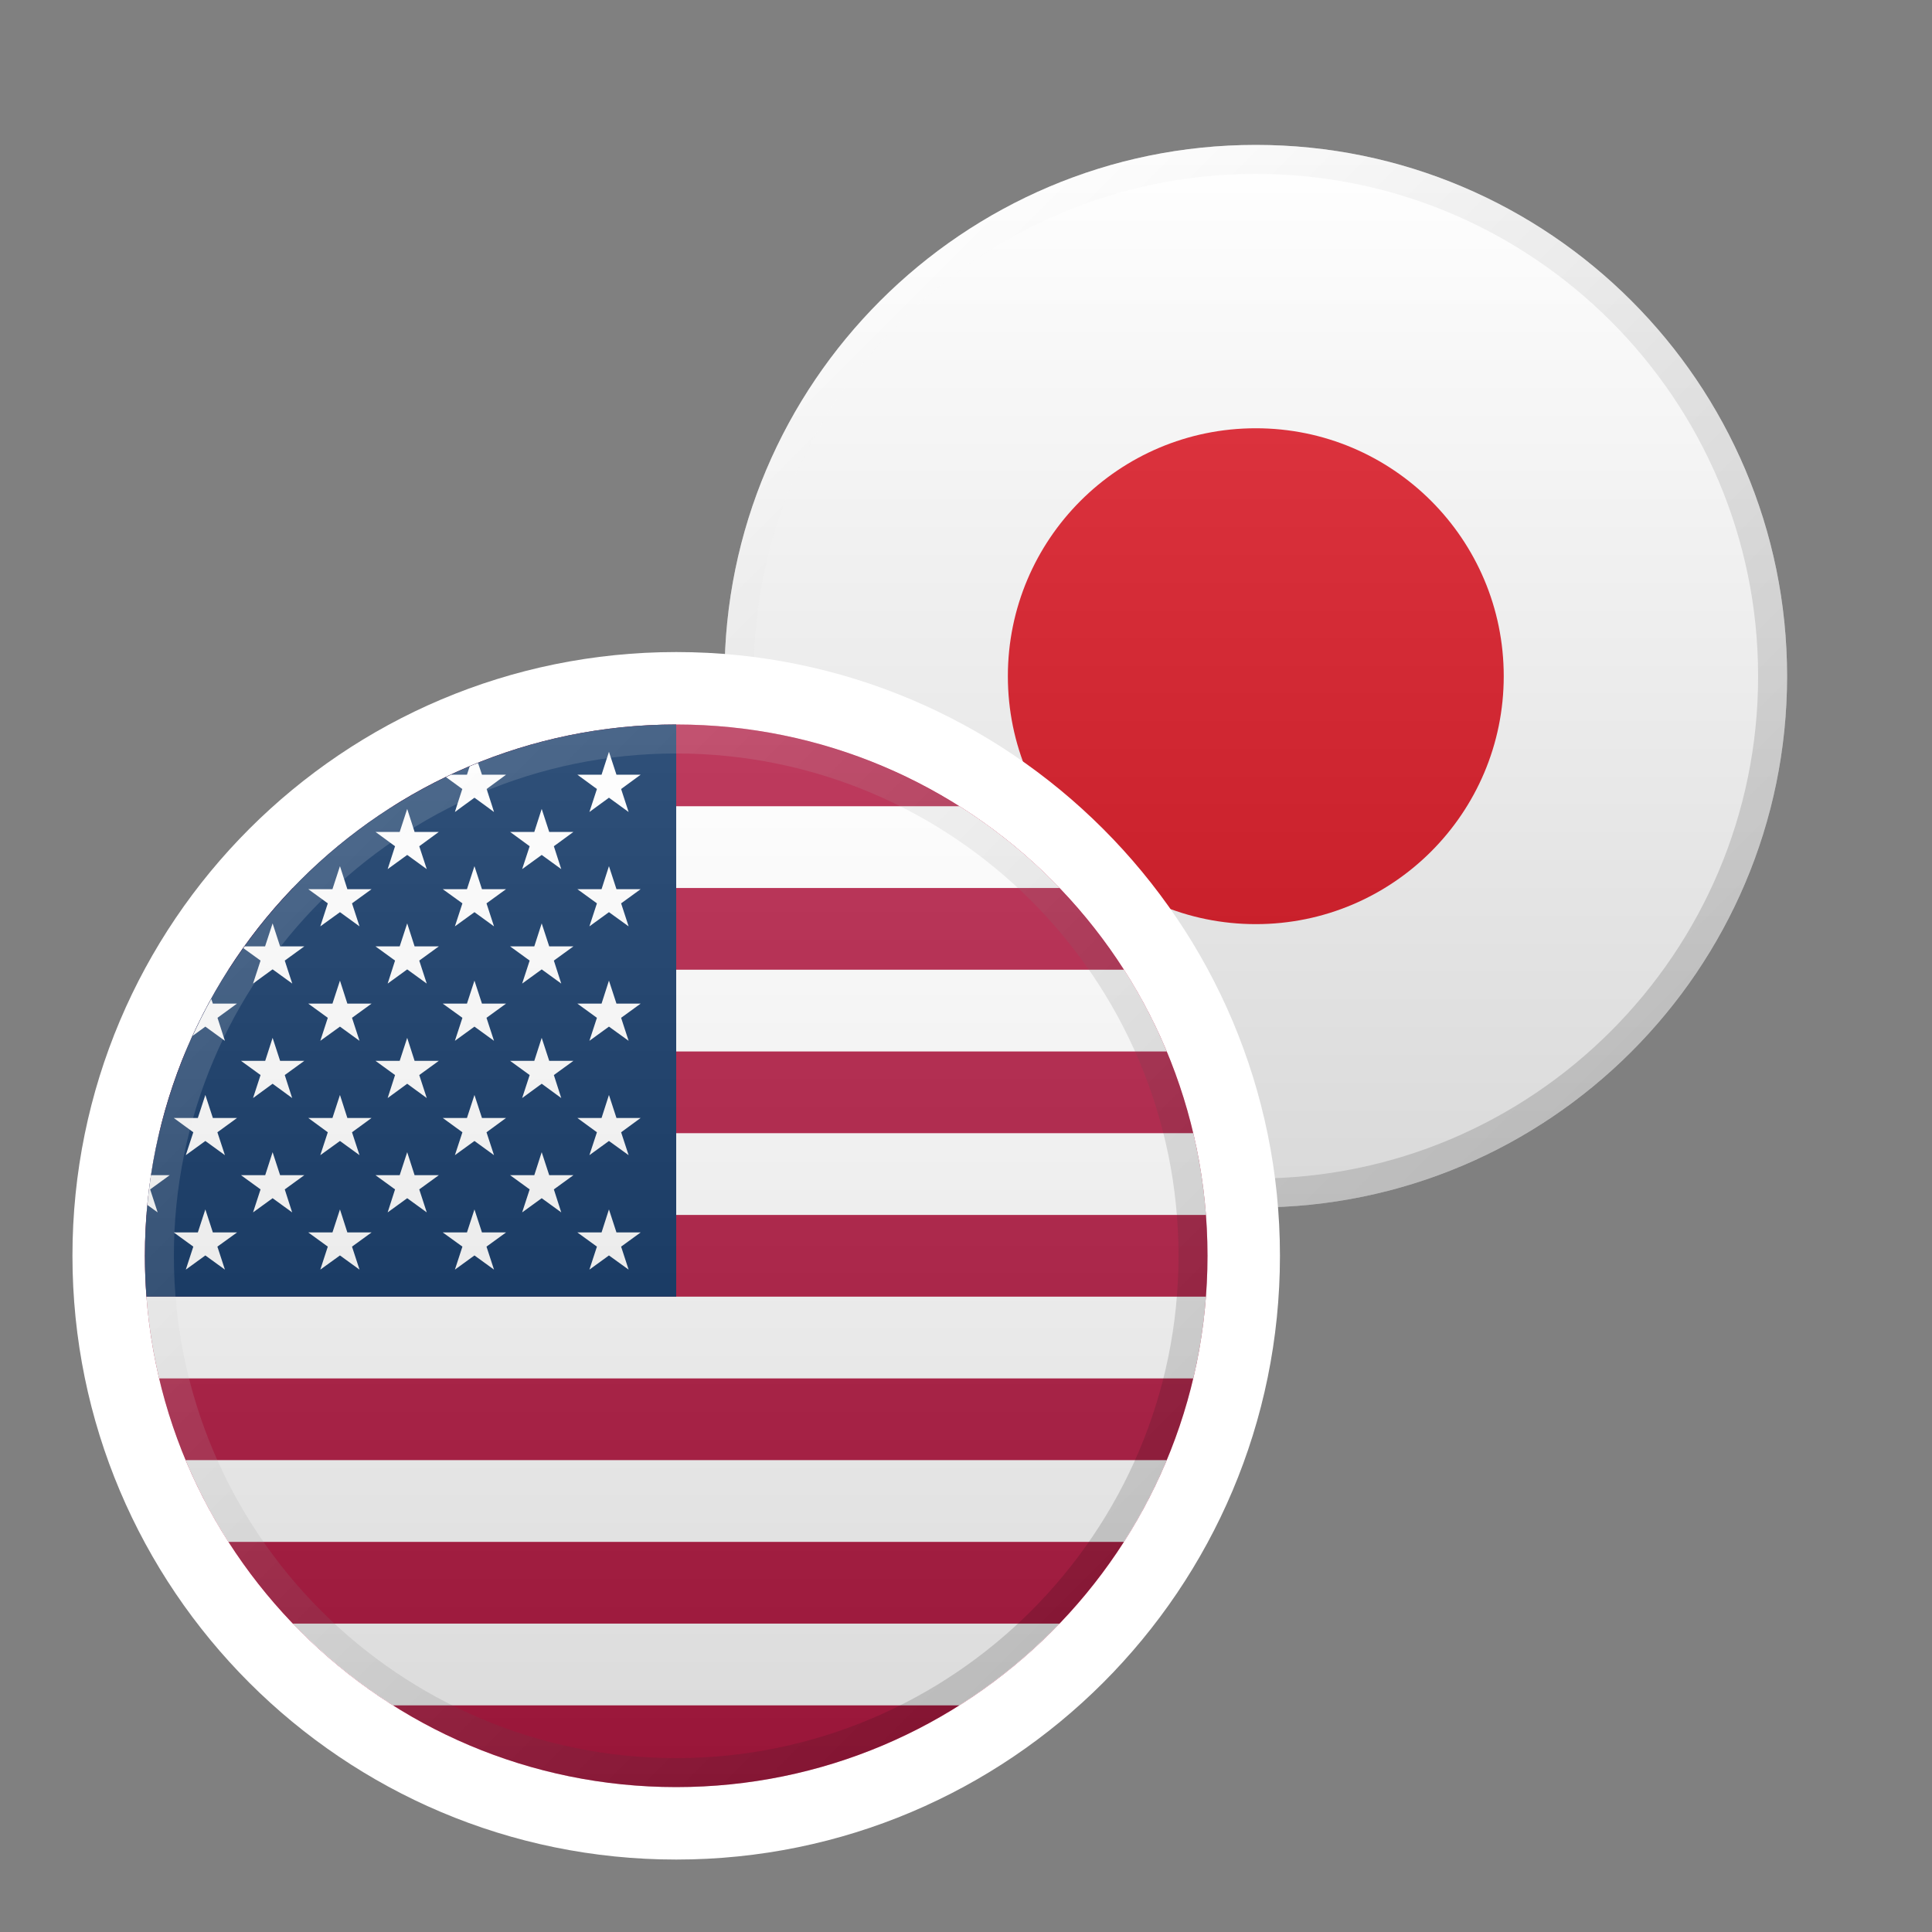
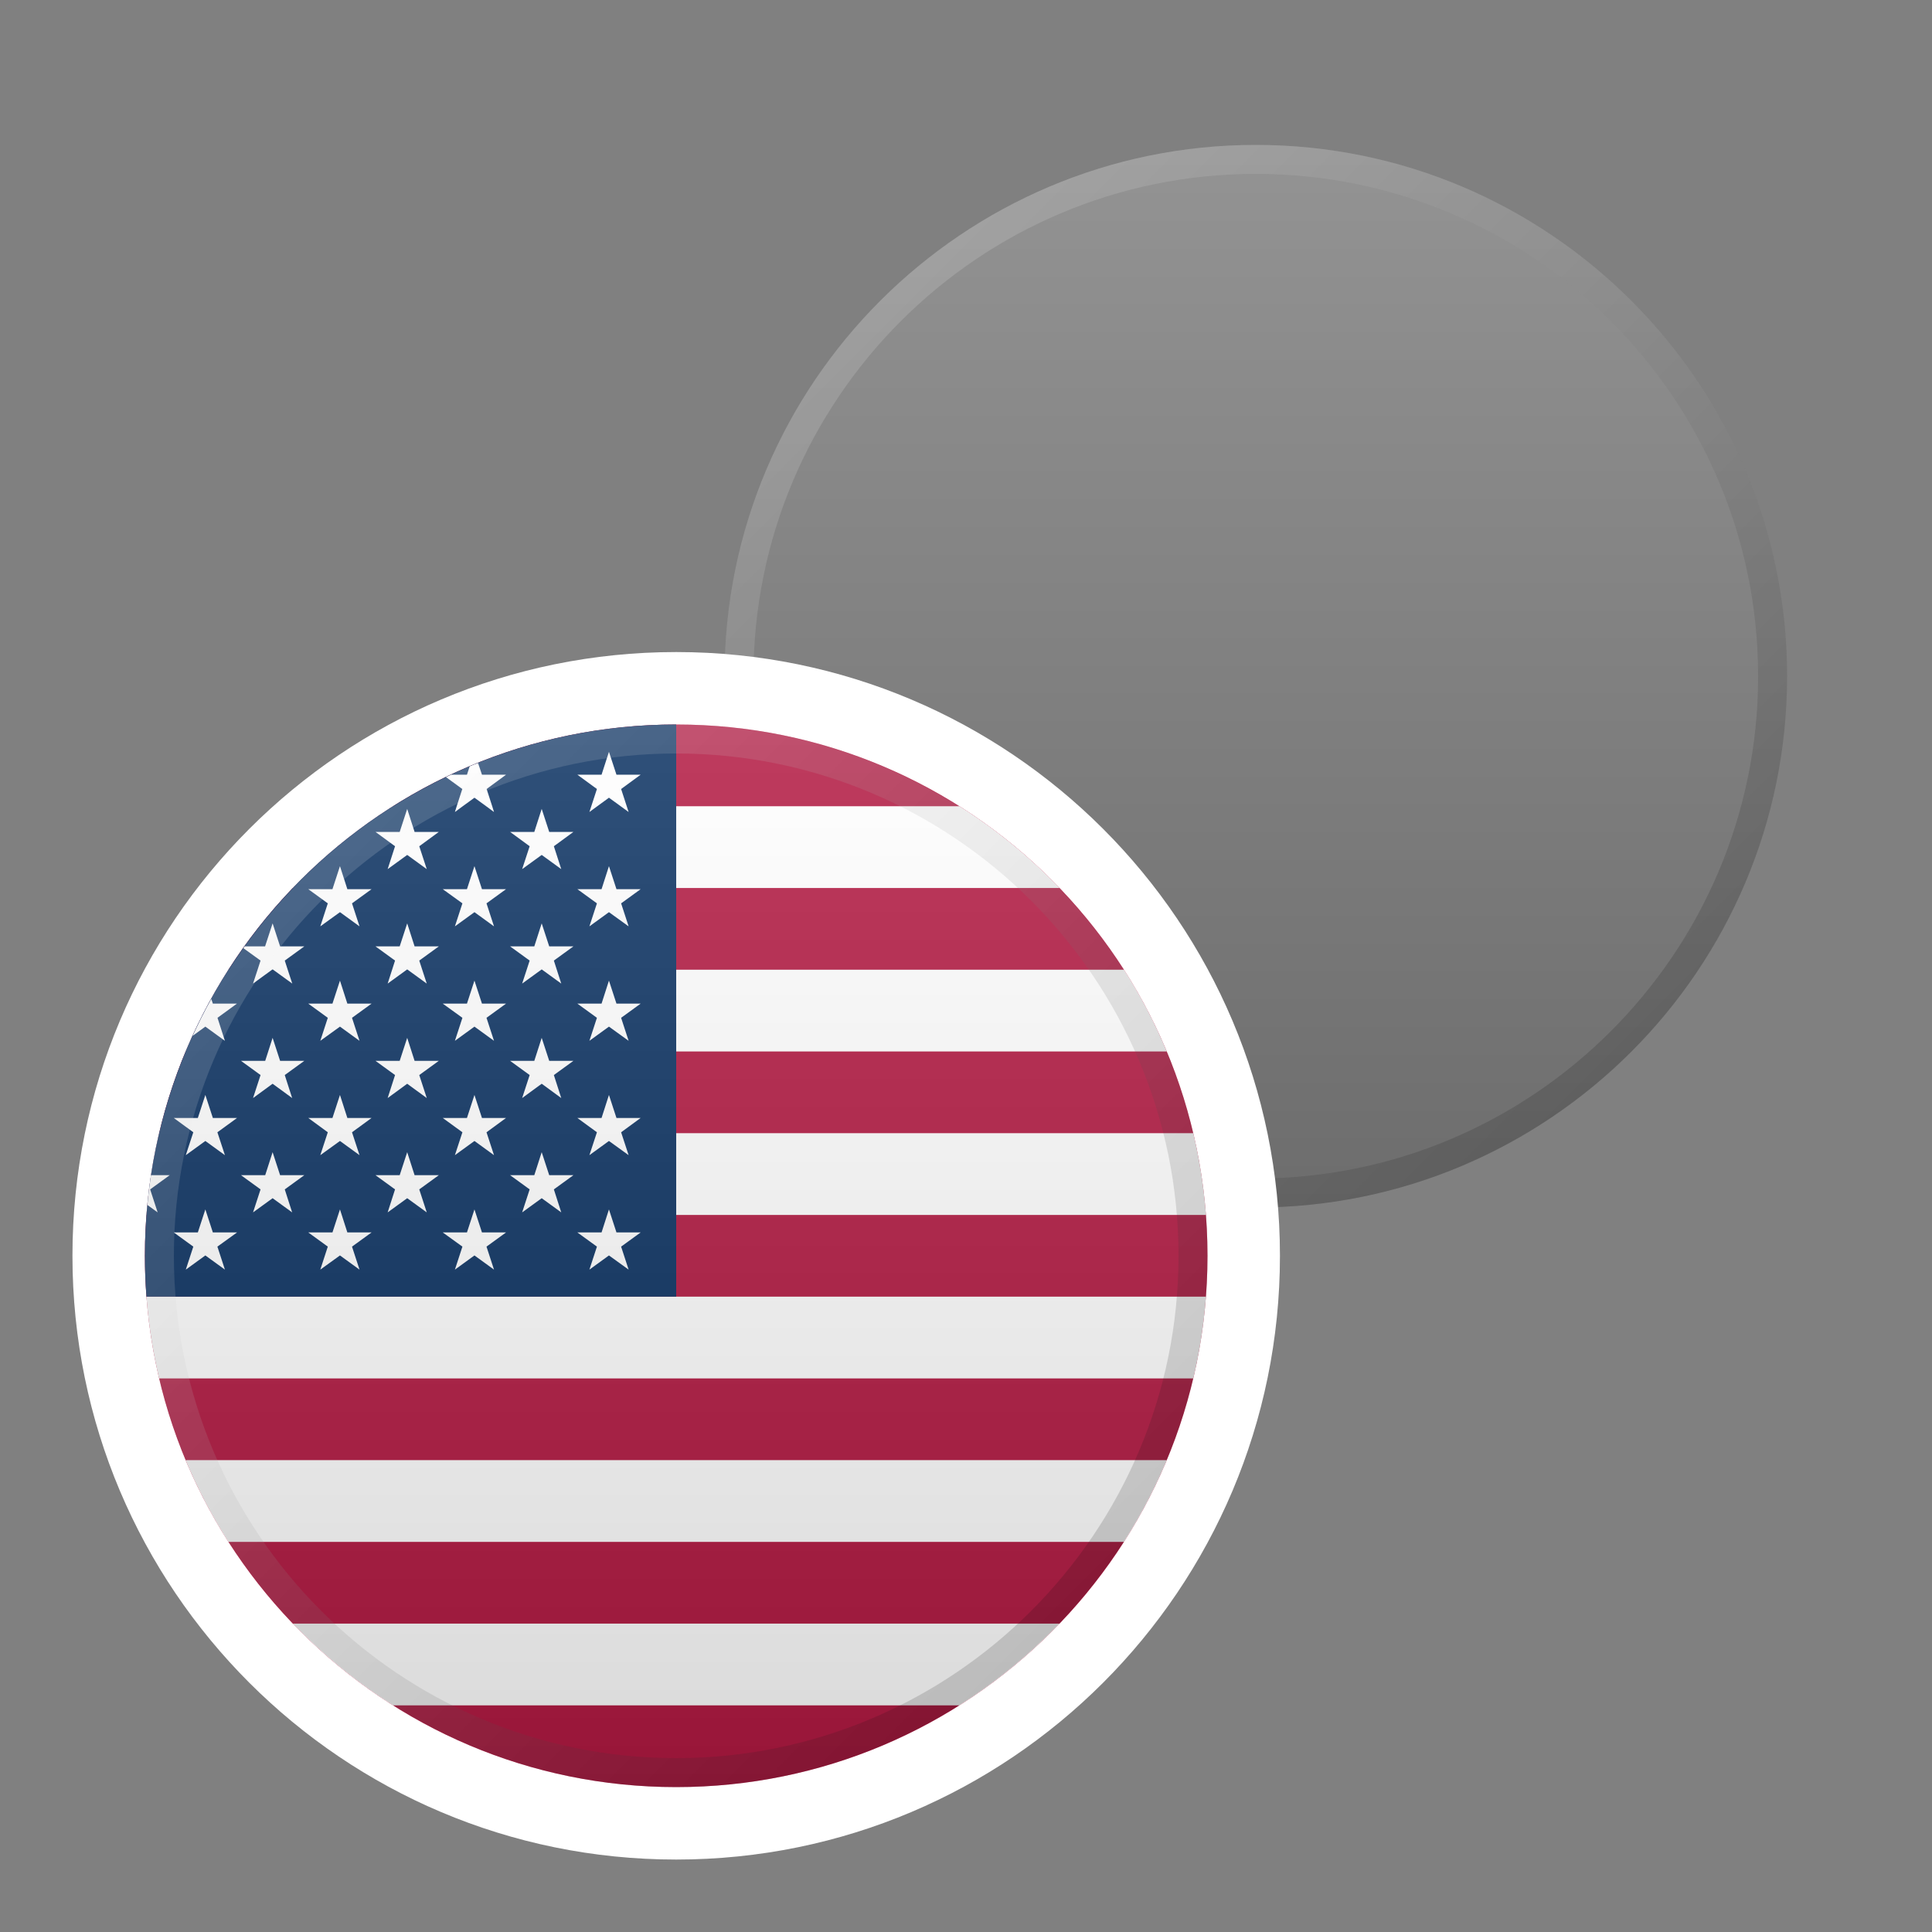
<svg xmlns="http://www.w3.org/2000/svg" xmlns:xlink="http://www.w3.org/1999/xlink" data-name="Calque 1" width="1200" height="1200" viewBox="0 0 400 400">
  <rect x="0" y="0" width="400" height="400" fill="#808080" stroke="none" />
  <defs>
    <linearGradient id="Dégradé_sans_nom" data-name="Dégradé sans nom" x1="260" y1="30" x2="260" y2="250" gradientUnits="userSpaceOnUse">
      <stop offset="0" stop-color="#fff" />
      <stop offset="1" stop-color="#000" />
    </linearGradient>
    <linearGradient id="Dégradé_sans_nom_4" data-name="Dégradé sans nom 4" x1="182.259" y1="62.25" x2="337.751" y2="217.741" gradientUnits="userSpaceOnUse">
      <stop offset="0" stop-color="#fff" />
      <stop offset="1" stop-color="#000" />
    </linearGradient>
    <linearGradient id="Dégradé_sans_nom-2" data-name="Dégradé sans nom" x1="140" y1="150" x2="140" y2="370" xlink:href="#Dégradé_sans_nom" />
    <linearGradient id="Dégradé_sans_nom_4-2" data-name="Dégradé sans nom 4" x1="62.259" y1="182.25" x2="217.751" y2="337.741" xlink:href="#Dégradé_sans_nom_4" />
  </defs>
  <g>
-     <path d="M260,250c-60.642,0-110-49.358-110-110s49.358-110,110-110,110,49.333,110,110-49.331,110-110,110Z" fill="#fff" stroke-width="0" />
-     <path d="M311.333,140c0,28.351-22.983,51.333-51.333,51.333s-51.333-22.983-51.333-51.333,22.983-51.333,51.333-51.333,51.333,22.983,51.333,51.333Z" fill="#e11a27" stroke-width="0" />
    <path d="M260,250c-60.642,0-110-49.358-110-110s49.358-110,110-110,110,49.333,110,110-49.331,110-110,110Z" fill="url(#Dégradé_sans_nom)" opacity=".15" stroke-width="0" />
    <path d="M260,36c57.346,0,104,46.654,104,104s-46.654,104-104,104-104-46.654-104-104,46.654-104,104-104M260,30c-60.642,0-110,49.333-110,110s49.358,110,110,110,110-49.358,110-110-49.331-110-110-110h0Z" fill="url(#Dégradé_sans_nom_4)" opacity=".15" stroke-width="0" />
  </g>
  <path d="M265,260c0,69.036-55.964,125-125,125S15,329.036,15,260s55.964-125,125-125,125,55.964,125,125Z" fill="#fff" stroke-width="0" />
  <g>
    <path d="M250,260c0,60.751-49.249,110-110,110s-110-49.249-110-110,49.249-110,110-110,110,49.249,110,110Z" fill="#b31942" stroke-width="0" />
    <path d="M38.436,302.308h203.127c-2.469,5.92-5.436,11.58-8.857,16.923H47.293c-3.421-5.343-6.388-11.003-8.857-16.923ZM32.949,285.385h214.102c1.298-5.494,2.189-11.145,2.629-16.923H30.321c.44,5.778,1.331,11.429,2.629,16.923ZM81.362,353.077h117.276c7.587-4.79,14.549-10.479,20.734-16.923H60.629c6.184,6.444,13.146,12.133,20.734,16.923ZM60.629,183.846h158.743c-6.184-6.444-13.146-12.133-20.734-16.923h-117.276c-7.587,4.79-14.549,10.479-20.734,16.923ZM30.321,251.538h219.359c-.44-5.778-1.331-11.429-2.629-16.923H32.949c-1.298,5.494-2.189,11.145-2.629,16.923ZM38.436,217.692h203.127c-2.469-5.92-5.436-11.58-8.857-16.923H47.293c-3.421,5.343-6.388,11.003-8.857,16.923Z" fill="#fff" stroke-width="0" />
    <path d="M30,260c0,2.847.108,5.669.321,8.462h109.679v-118.462c-60.751,0-110,49.249-110,110Z" fill="#0a3161" stroke-width="0" />
    <path d="M126.077,155.653l1.555,4.74h5.011l-4.048,2.962,1.555,4.764-4.073-2.962-4.048,2.962,1.558-4.764-4.051-2.962h5.011l1.531-4.74ZM100.75,163.355l4.024-2.962h-4.987l-.815-2.419c-.565.222-1.16.444-1.728.691l-.565,1.728h-3.286c-.37.173-.716.346-1.061.494l3.382,2.469-1.16,3.579-.37,1.185,1.605-1.185,2.444-1.777,2.444,1.777,1.605,1.185-.37-1.185-1.16-3.579ZM124.547,184.091h-5.011l4.051,2.938-1.558,4.764,4.048-2.938,4.073,2.938-1.555-4.764,4.048-2.938h-5.011l-1.555-4.764-1.531,4.764ZM96.679,184.091h-5.014l4.073,2.938-1.555,4.764,4.048-2.938,4.048,2.938-1.555-4.764,4.048-2.938h-4.987l-1.555-4.764-1.553,4.764ZM68.831,184.091h-5.011l4.048,2.938-1.553,4.764,4.071-2.938,4.048,2.938-1.555-4.764,4.051-2.938h-5.014l-1.531-4.764-1.555,4.764ZM124.547,207.789h-5.011l4.051,2.938-1.558,4.764,4.048-2.938,4.073,2.938-1.555-4.764,4.048-2.938h-5.011l-1.555-4.764-1.531,4.764ZM96.679,207.789h-5.014l4.073,2.938-1.555,4.764,4.048-2.938,4.048,2.938-1.555-4.764,4.048-2.938h-4.987l-1.555-4.764-1.553,4.764ZM68.831,207.789h-5.011l4.048,2.938-1.553,4.764,4.071-2.938,4.048,2.938-1.555-4.764,4.051-2.938h-5.014l-1.531-4.764-1.555,4.764ZM49.057,207.789h-4.987l-.321-.963c-1.38,2.469-2.666,5.036-3.849,7.628l2.614-1.901,4.051,2.938-1.533-4.764,4.024-2.938ZM124.547,231.463h-5.011l4.051,2.962-1.558,4.74,4.048-2.938,4.073,2.938-1.555-4.74,4.048-2.962h-5.011l-1.555-4.764-1.531,4.764ZM96.679,231.463h-5.014l4.073,2.962-1.555,4.74,4.048-2.938,4.048,2.938-1.555-4.74,4.048-2.962h-4.987l-1.555-4.764-1.553,4.764ZM68.831,231.463h-5.011l4.048,2.962-1.553,4.74,4.071-2.938,4.048,2.938-1.555-4.74,4.051-2.962h-5.014l-1.531-4.764-1.555,4.764ZM40.961,231.463h-4.987l4.048,2.962-1.555,4.74,4.048-2.938,4.051,2.938-1.558-4.74,4.073-2.962h-5.011l-1.555-4.764-1.555,4.764ZM124.547,255.162h-5.011l4.051,2.938-1.558,4.764,4.048-2.938,4.073,2.938-1.555-4.764,4.048-2.938h-5.011l-1.555-4.764-1.531,4.764ZM96.679,255.162h-5.014l4.073,2.938-1.555,4.764,4.048-2.938,4.048,2.938-1.555-4.764,4.048-2.938h-4.987l-1.555-4.764-1.553,4.764ZM68.831,255.162h-5.011l4.048,2.938-1.553,4.764,4.071-2.938,4.048,2.938-1.555-4.764,4.051-2.938h-5.014l-1.531-4.764-1.555,4.764ZM40.961,255.162h-4.987l4.048,2.938-1.555,4.764,4.048-2.938,4.051,2.938-1.558-4.764,4.073-2.938h-5.011l-1.555-4.764-1.555,4.764ZM110.624,243.312h-5.011l4.048,2.938-1.555,4.764,4.048-2.938,4.048,2.938-1.531-4.764,4.048-2.938h-5.009l-1.558-4.764-1.531,4.764ZM82.754,243.312h-5.011l4.048,2.938-1.531,4.764,4.048-2.938,4.048,2.938-1.553-4.764,4.046-2.938h-5.011l-1.531-4.764-1.555,4.764ZM54.908,243.312h-5.011l4.048,2.938-1.555,4.764,4.051-2.938,4.046,2.938-1.531-4.764,4.048-2.938h-5.011l-1.553-4.764-1.533,4.764ZM35.135,243.312h-3.873c-.299,2.049-.57,4.098-.741,6.171l2.121,1.531-1.555-4.764,4.048-2.938ZM110.624,219.639h-5.011l4.048,2.938-1.555,4.764,4.048-2.962,4.048,2.962-1.531-4.764,4.048-2.938h-5.009l-1.558-4.764-1.531,4.764ZM82.754,219.639h-5.011l4.048,2.938-1.531,4.764,4.048-2.962,4.048,2.962-1.553-4.764,4.046-2.938h-5.011l-1.531-4.764-1.555,4.764ZM54.908,219.639h-5.011l4.048,2.938-1.555,4.764,4.051-2.962,4.046,2.962-1.531-4.764,4.048-2.938h-5.011l-1.553-4.764-1.533,4.764ZM110.624,195.94h-5.011l4.048,2.938-1.555,4.764,4.048-2.938,4.048,2.938-1.531-4.764,4.048-2.938h-5.009l-1.558-4.764-1.531,4.764ZM82.754,195.94h-5.011l4.048,2.938-1.531,4.764,4.048-2.938,4.048,2.938-1.553-4.764,4.046-2.938h-5.011l-1.531-4.764-1.555,4.764ZM58.956,198.878l4.048-2.938h-5.011l-1.553-4.764-1.558,4.764h-4.221c-.099.123-.197.247-.272.37l3.555,2.567-.617,1.901-.938,2.864,3.925-2.864.126-.074.121.074,3.95,2.864-.938-2.864-.617-1.901ZM110.624,172.242h-5.011l4.048,2.962-1.555,4.74,4.048-2.938,4.048,2.938-1.531-4.74,4.048-2.962h-5.009l-1.558-4.764-1.531,4.764ZM82.754,172.242h-5.011l4.048,2.962-1.531,4.74,4.048-2.938,4.048,2.938-1.553-4.74,4.046-2.962h-5.011l-1.531-4.764-1.555,4.764Z" fill="#fff" stroke-width="0" />
    <path d="M140,370c-60.642,0-110-49.358-110-110s49.358-110,110-110,110,49.333,110,110-49.331,110-110,110Z" fill="url(#Dégradé_sans_nom-2)" opacity=".15" stroke-width="0" />
    <path d="M140,156c57.346,0,104,46.654,104,104s-46.654,104-104,104-104-46.654-104-104,46.654-104,104-104M140,150c-60.642,0-110,49.333-110,110s49.358,110,110,110,110-49.358,110-110-49.331-110-110-110h0Z" fill="url(#Dégradé_sans_nom_4-2)" opacity=".15" stroke-width="0" />
  </g>
  <title>spot usdjpy</title>
</svg>